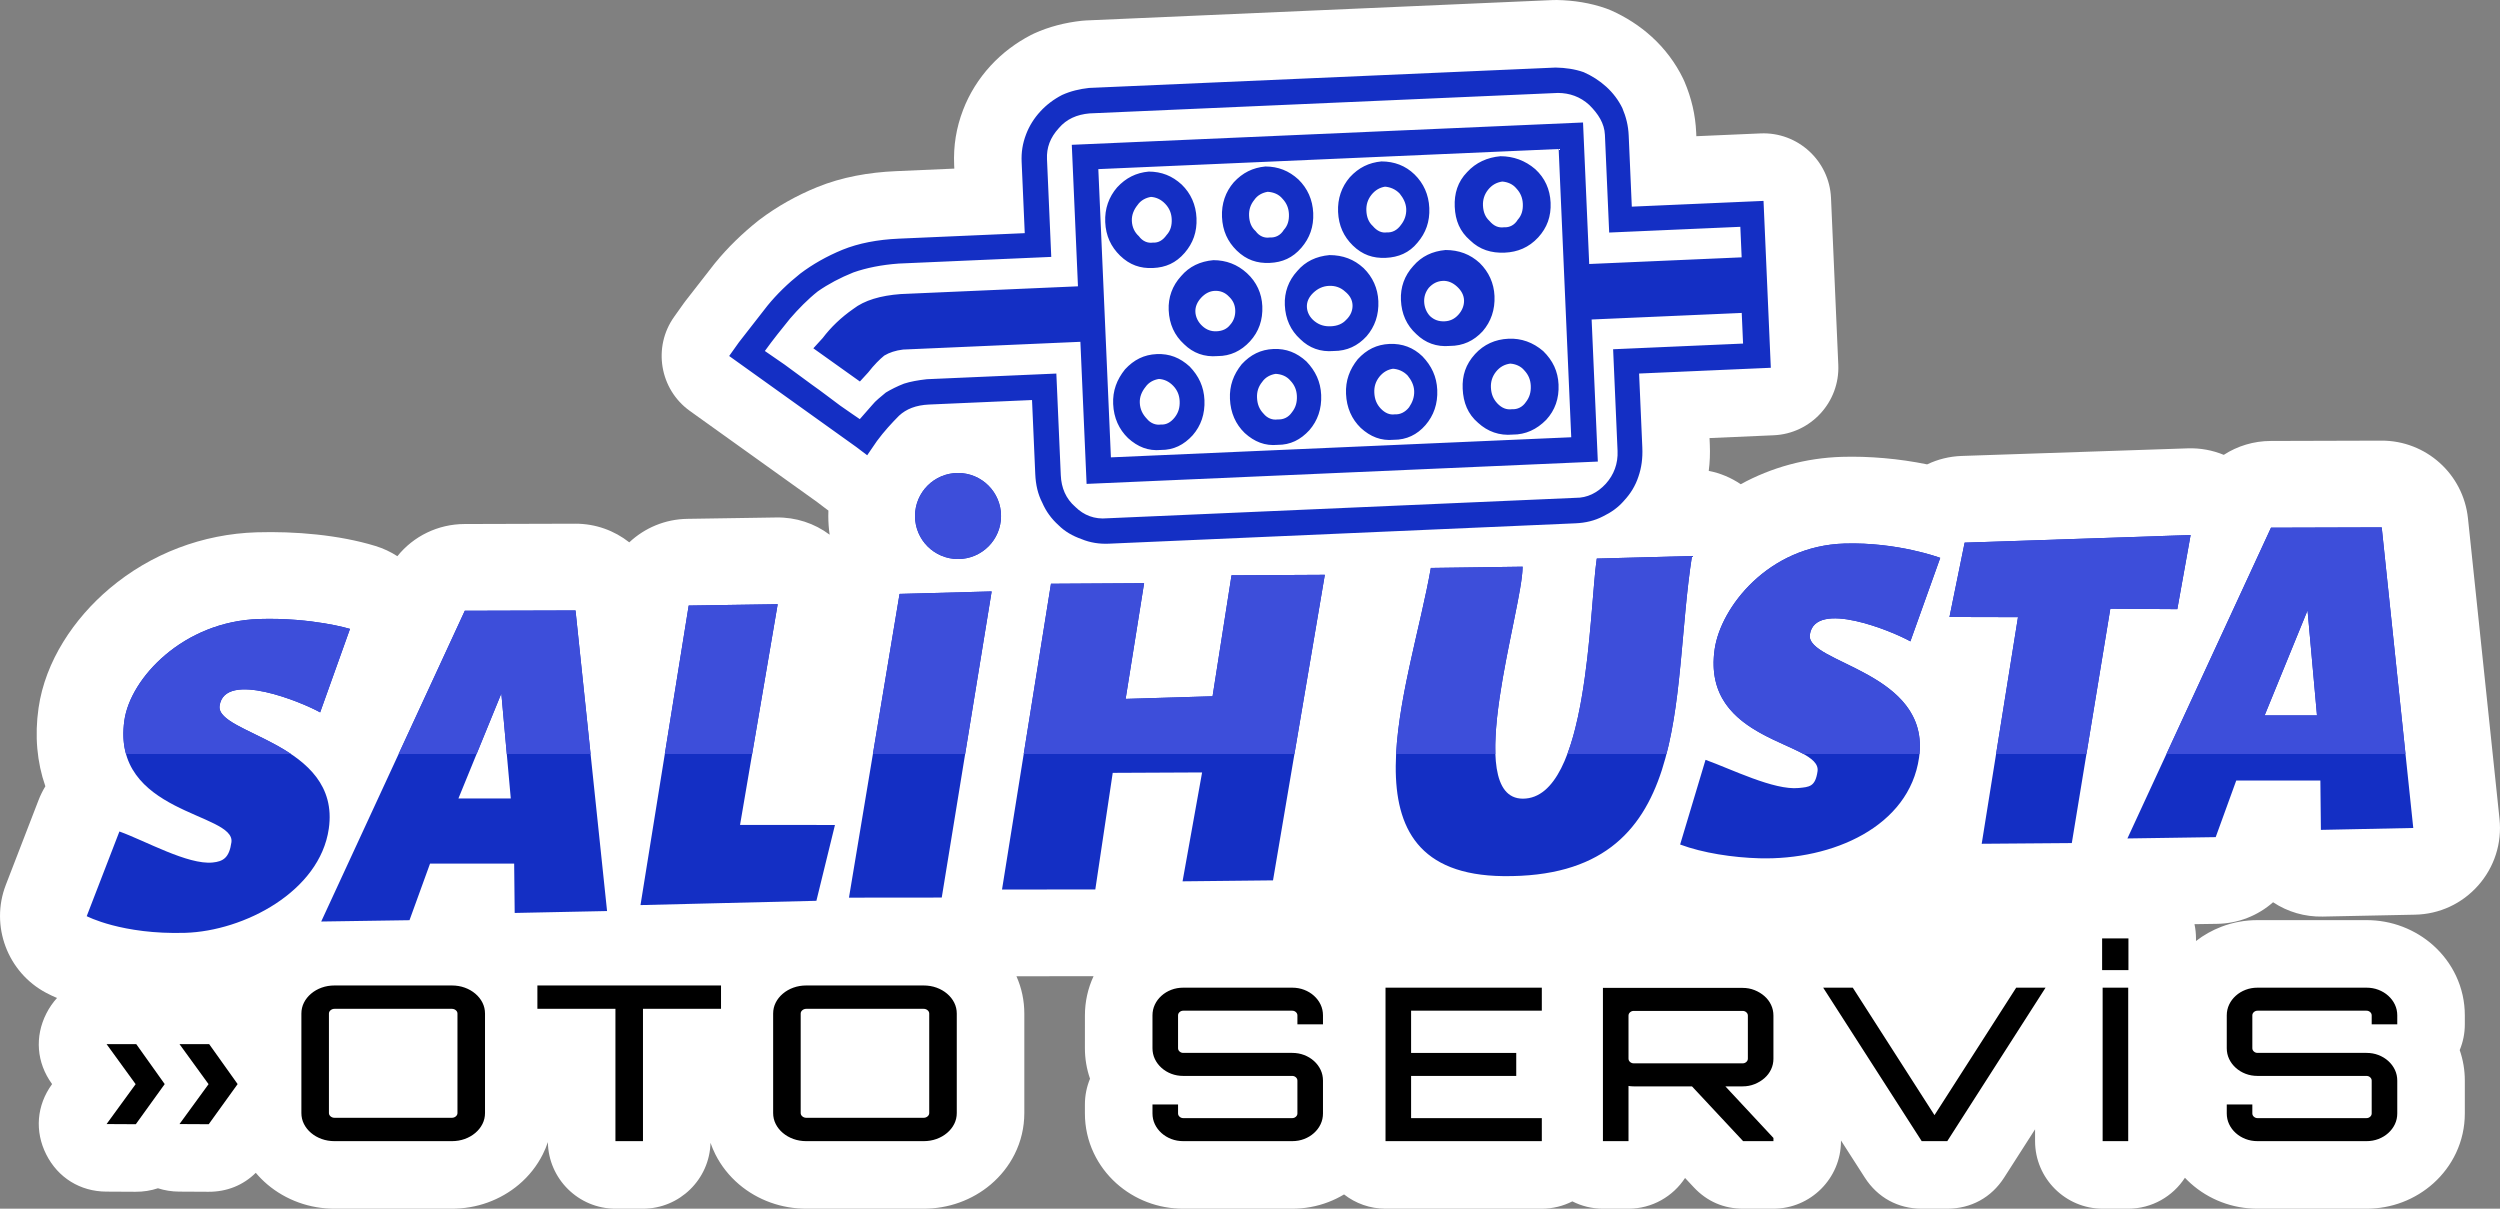
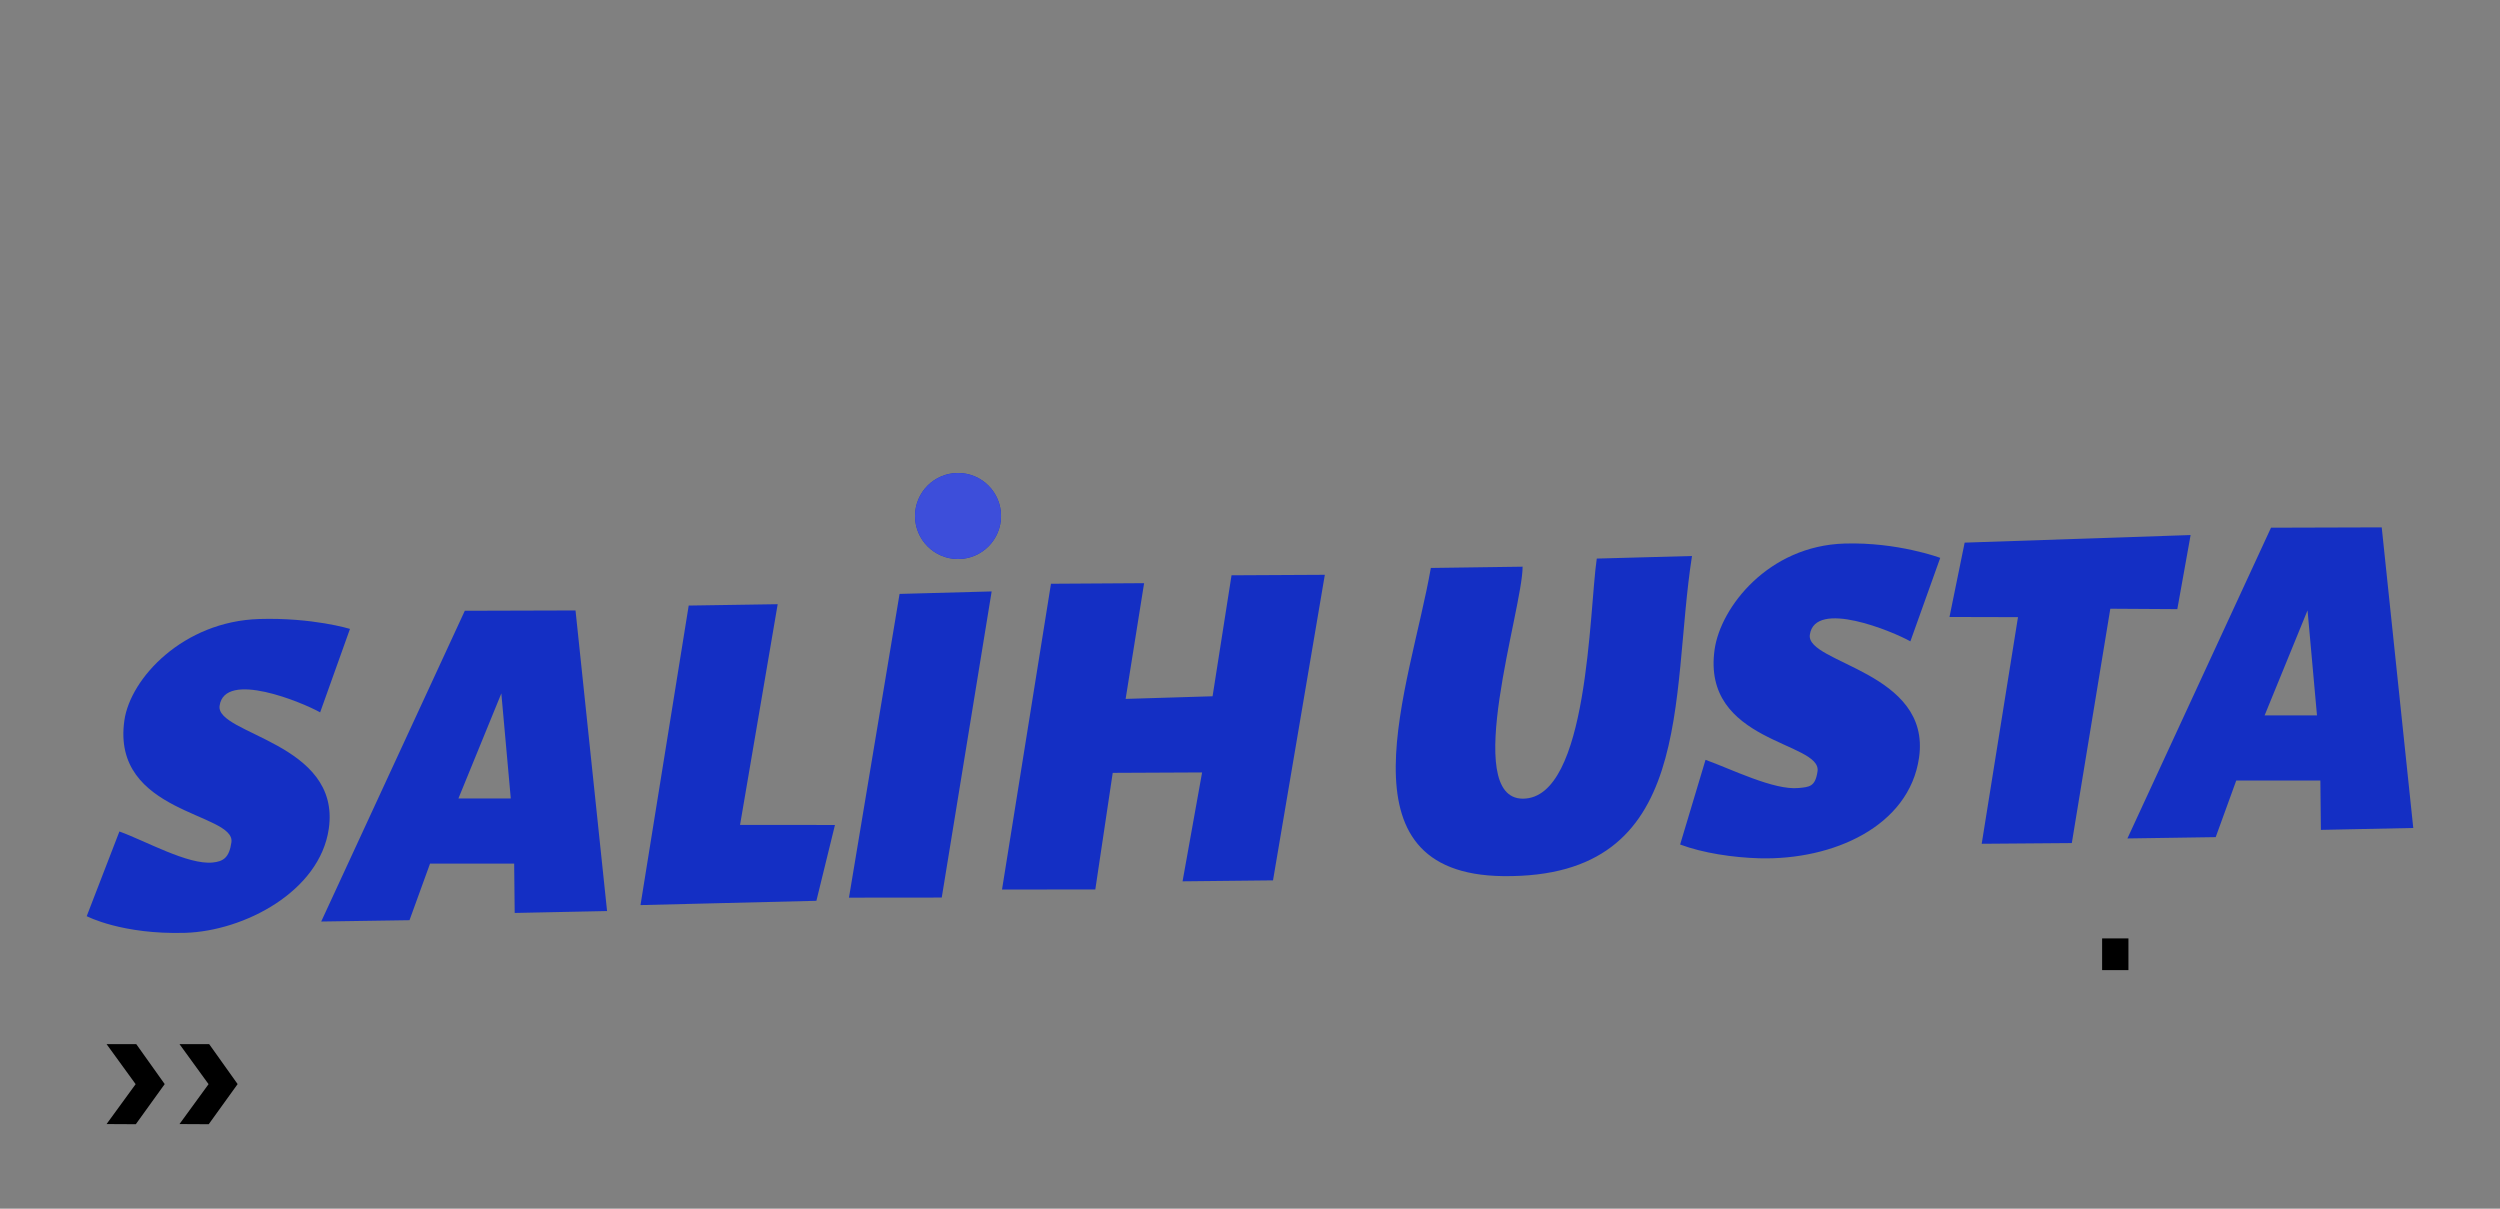
<svg xmlns="http://www.w3.org/2000/svg" xml:space="preserve" width="550.466" height="266.138" style="shape-rendering:geometricPrecision;text-rendering:geometricPrecision;image-rendering:optimizeQuality;fill-rule:evenodd;clip-rule:evenodd" viewBox="0 0 14459.93 6991.07">
  <rect x="0" y="0" width="14459.93" height="6991.07" fill="#808080" stroke="none" />
  <defs>
    <style>.fil1,.fil3{fill-rule:nonzero;fill:#142fc4}.fil3{fill:#3d4eda}</style>
  </defs>
  <g id="Layer_x0020_1">
    <g id="_3010083411664">
-       <path d="M12701.6 5442.77c44.54-34.62 94.01-62.24 146.87-82.54 66.85-25.62 137.56-38.24 209.1-38.24h630.09c71.55 0 142.25 12.54 209.11 38.24 65.63 25.16 125.94 61.77 178.25 108.78 54.78 49.31 99.09 108.48 130.56 175.17 33.78 71.78 50.93 149.48 50.93 228.8v51.79c0 52.7-10.53 103.01-29.62 149.01 19.7 56.55 29.62 116.09 29.62 176.42v189.87c0 79.4-17.24 157.33-51.08 229.04-31.47 66.7-75.93 125.94-130.79 175.17-52.24 46.85-112.41 83.48-177.88 108.56-66.86 25.69-137.56 38.23-209.11 38.23h-630.09c-71.54 0-142.25-12.62-209.1-38.23-65.63-25.16-125.94-61.85-178.18-108.78-11.31-10.24-22.23-20.85-32.69-31.93-69.71 107.55-190.8 178.95-328.05 178.95h-147.94c-215.19 0-390.75-175.56-390.75-390.75v-68.47l-178.8 279.19c-73.94 115.56-191.87 180.02-329.04 180.02h-147.94c-137.02 0-254.81-64.32-328.82-179.64l-138.02-214.95v3.84c0 215.19-175.56 390.75-390.75 390.75h-175.25c-112.33 0-208.95-42.01-285.58-124.01l-50.17-53.7c-69.86 106.86-190.56 177.72-327.28 177.72h-147.94c-63.55 0-123.64-15.31-176.71-42.38-53.09 27.07-113.17 42.38-176.72 42.38h-904.05c-90.24 0-173.49-30.85-239.73-82.54-28.85 17.38-59.31 32.16-90.93 44.31-66.86 25.69-137.56 38.23-209.11 38.23h-630.09c-71.54 0-142.24-12.62-209.1-38.23-65.63-25.16-125.87-61.85-178.1-108.78-54.55-49.09-98.79-108.09-130.17-174.33-34.16-71.94-51.4-150.03-51.4-229.65v-51.78c0-52.7 10.54-103.02 29.63-149.02-19.7-56.62-29.63-116.09-29.63-176.49V5873c0-78.62 16.85-155.64 50.01-226.79l-446.06.54c30.23 67.93 45.54 141.09 45.54 215.8v575.24c0 83.16-19 164.4-56.39 238.73-33.62 66.93-80.55 125.86-137.64 174.33-53.77 45.54-115.02 80.55-181.25 104.48-66.55 24.01-136.48 35.77-207.18 35.77h-678.56c-70.71 0-140.63-11.77-207.18-35.77-66.24-23.93-127.48-58.93-181.26-104.48-57.09-48.47-104.01-107.4-137.64-174.33-10.84-21.62-20.23-43.85-28-66.47-5.16 210.72-178.64 381.05-390.6 381.05h-159.33c-213.34 0-387.75-172.56-390.67-385.21-8.08 24.09-17.85 47.7-29.39 70.63-33.7 67.09-80.63 126.09-138.02 174.64-53.62 45.31-114.78 80.32-180.79 104.17-66.63 24.08-136.48 35.77-207.26 35.77h-678.56c-70.78 0-140.78-11.77-207.33-35.85-66.16-23.93-127.4-58.93-181.1-104.4-24.31-20.62-46.7-43.09-67.09-67.32-72.7 72.02-167.41 110.25-274.27 109.72l-169.1-.92c-42.93-.24-84.09-6.93-122.56-19.39-40.62 13.61-84.31 20.54-130.17 20.31l-169.1-.92c-150.33-.85-278.81-80.32-346.59-214.57-67.86-134.25-55.63-284.81 33-406.37l.69-1-1.15-1.62c-88.48-121.86-100.33-272.81-31.93-407.06 16.93-33.23 37.62-63.08 61.4-89.24-21.16-9.08-41.94-18.93-62.09-29.55-224.18-118.25-325.35-387.9-234.03-624.4l189.1-489.83c11-28.54 24.3-55.47 39.69-80.71-48.39-138.87-62.62-291.73-39.39-453.14 38.93-270.81 204.95-517.38 411.21-691.34 238.95-201.56 538.38-315.19 850.66-324.58 220.34-6.62 475.38 14.39 686.33 79.01 45.62 13.92 88.24 33.92 127.17 59.16 93.4-116.02 234.8-185.65 388.67-186.11l640.32-1.85c117.4-.31 226.19 39.77 312.35 107.86 88.47-83.17 206.8-134.02 336.04-135.94l514.69-7.93c112.79-1.77 220.26 33.63 308.27 99.63-5.15-35.46-7.84-71.54-7.84-108.17 0-10.53.23-21 .62-31.46-3.85-2.69-7.69-5.54-11.55-8.46l-54.08-41.08-735.8-526.77c-174.64-125.1-215.41-369.21-90.86-544.31l56.55-79.48c3.23-4.54 6-8.31 9.46-12.7 55.08-71.16 110.63-142.09 166.02-213.03 1.77-2.22 3.31-4.15 5.15-6.38 73.48-90.09 158.03-171.64 248.96-244.11 2.77-2.23 5.23-4.16 8.15-6.31 102.09-77 214.26-139.71 332.67-187.94 144.25-58.85 300.43-85.78 455.6-92.55l337.97-14.77-.92-21.01c-4.85-110.47 12-214.72 51.55-318.12 36.16-94.47 90.86-181.64 159.33-256.03 66.86-72.63 145.87-132.18 233.49-177.64 6.23-3.24 11.63-5.85 18.01-8.78 87.09-39.69 179.71-62.78 274.66-73.39 9.15-1 17-1.62 26.15-2.01L8980.9.39c8.78-.39 16.23-.47 25.01-.31 96.93 2 192.1 16.62 283.73 48.78 10.24 3.61 18.92 7.07 28.85 11.46 85.7 38.01 165.33 89.17 234.8 152.18 75.09 68.24 137.48 150.79 181.79 242.18 3.01 6.23 5.47 11.62 8.16 18.01 40.24 94.93 63 190.95 67.47 294.12l.92 21 371.51-16.15c214.96-9.38 397.99 158.33 407.37 373.28l42.17 965.22c9.38 215.03-158.34 398.06-373.36 407.44l-371.44 16.23 1.62 37.24c2.3 51.54.31 102.4-6.16 152.56 66.39 12.93 129.17 39.24 185.02 77.16 178.02-97.4 377.21-152.1 585-158.33 155.33-4.62 329.28 9.85 493.23 43.55 61.08-29.24 128.86-46.39 200.03-48.78l1306.88-43.93c72.69-2.46 143.63 10.69 208.79 37.62 79.17-51.31 172.87-80.08 271.74-80.39l640.25-1.85c257.57-.77 473.52 193.17 500.38 449.3l182.48 1738.63c14.69 140.17-29.46 278.5-122.7 384.21-93.63 106.09-224.34 166.8-365.82 169.71l-534.31 11c-103.24 2.15-202.57-26.93-286.89-82.85-87.63 77.23-201.56 123.09-324.36 124.86l-130.25 1.93c5.78 26.54 8.78 54.08 8.78 82.32v15z" style="fill:#fff" />
-       <path id="path2000" class="fil1" d="m4217.44 2059.07 735.87 526.74 62.48 47.39 56.47-82.44c41.05-55.55 86.06-104.31 127.69-146.29 41.79-38.65 97.56-61.33 174.38-64.68l594.9-25.97 18.68 427.63c2.76 63.26 15.05 116.48 40.42 165.82 22.53 52.43 54.58 94.52 93.28 129.68 38.18 38.16 82.73 63.08 133.64 81.12 51.04 21.33 104.82 28.94 158.81 26.59l2699.01-117.84c56.65-2.47 109.87-14.76 159.19-40.47 45.83-22.25 87.72-50.96 122.73-92.32 35.49-38.38 63.75-83.1 81.62-137.32 17.67-51.22 25.27-105.31 22.51-168.57l-18.67-427.63 761.86-33.27-42.15-965.23-761.86 33.26-17.96-411.42c-2.48-56.65-14.6-106.22-36.79-158.67-22.25-45.83-54.3-88.24-93.01-123.39-38.35-34.84-82.72-63.08-130.44-84.24-51.24-18-105.33-25.61-162.14-26.78l-2699 117.84c-53.84 6.01-106.72 18.28-155.87 40.67-49.01 25.38-91.08 57.4-125.94 95.43-35.49 38.38-63.73 83.44-81.9 131.02-20.87 54.33-28.6 104.8-26.13 161.42l17.97 411.42-728.41 31.8c-123.56 5.39-233.15 26.77-325.1 63.99-92.27 37.89-173.86 84.59-244.87 138.13-71.51 56.89-135.85 119.43-189.69 185.5-57.22 73.18-111.28 142.26-165 211.64l-56.6 79.48.02-.03zm755.68 365.25c-20.45-12.72-58.55-40.92-113.95-78.65-51.77-37.91-103.7-79.09-162.22-120.02-55.56-41.39-107.64-78.92-159.43-117.16-51.61-34.58-89.7-62.79-113.59-78.35 47.23-65.78 97.94-128.41 145.48-187.22 48.02-55.52 102.64-111.68 160.71-157.67 61.51-42.86 130.6-79.4 205.94-109.55 75.84-26.55 162.02-43.9 262.28-51.28l882.11-38.51-24.67-565.1c-2.91-66.57 17.82-124.23 68.79-180.21 44.52-52.05 103.79-78.23 177.51-84.76l2709.25-118.29c66.72.4 128.04 21.31 180.58 69.12 52.03 51.48 87.96 106.67 90.87 173.24l24.67 565.1 758.55-33.12 7.71 176.56-881.78 38.49-35.73-818.51-2957.02 129.11 35.73 818.51-1025.53 44.78c-116.76 8.75-209.5 36.04-274.04 85.97-71.5 49.91-129.45 105.89-176.85 168.34l-54.16 59.43 269.25 192.01 47.82-52.19c34.9-44.99 67.34-76.61 92.98-97.65 29.77-17.88 65.74-29.74 108.99-34.94l1025.53-44.78 35.88 821.81 2957.02-129.1-35.88-821.81 868.19-37.91 7.73 177.21-751.6 32.81 25.66 587.95c3.2 73.21-20.86 137.98-68.34 190.5-48.17 52.2-107.3 81.68-174.02 80.94l-2709.25 118.3c-73.7 6.87-135.17-17.34-184.06-65.32-55.51-48.01-81.48-110.6-84.68-183.81l-25.67-587.95-748.61 32.68c-49.86 5.49-96.29 13.83-132.63 25.69-39.49 15.34-75.2 33.49-104.96 51.38-28.78 24.81-58.4 46.03-80.4 73.86l-70.19 80.06h.03zM6352.67 978.18l2662.56-116.25 72.78 1667.17-2662.55 116.25zm2291.45 733.61c-3.21-73.54-32.95-138.94-85.31-190.41-55.66-51.33-120.76-75.04-197.76-75.33-76.36 6.99-138.46 36.25-186.47 92.1-51.31 56-74.91 123.75-71.69 197.27 3.49 80.16 32.92 145.92 88.91 196.92 52.68 51.12 117.11 75.2 193.48 68.54 76.99-.05 139.76-29.66 190.75-85.32 47.69-55.5 71.6-123.61 68.1-203.77zm-298.52-87.18c30.15-1.31 57.54 10.77 81.75 32.95 24.53 22.48 39.29 48.39 40.6 78.54 1.32 30.14-10.95 60.88-33.45 85.08-22.17 24.52-48.54 35.98-78.68 37.3-33.46 1.46-60.41-7.64-84.63-30.16-21.22-22.32-32.48-52-33.8-82.16-1.32-30.14 7.48-57.08 26.65-81.47 22.18-24.21 48.11-38.62 81.56-40.08m403.88 889.06c73.71.44 139.1-29.63 193.75-85.45 51-55.33 74.92-123.42 71.4-203.91-3.34-76.52-32.95-138.95-88.76-193.61-59.29-50.82-127.06-74.76-200.6-71.55-77.19 3.38-142.59 33.12-193.61 88.77-54.16 59.44-74.89 124.06-71.55 200.6 3.51 80.5 29.95 146.38 88.92 196.91 55.64 50.99 123.42 75.27 200.45 68.25zm-14.61-410.56c30.29 1.99 61.02 13.92 82.04 39.55 24.37 25.83 35.59 55.21 37.05 88.66 1.62 37.1-7.02 67.34-29.02 95.19-18.69 27.71-48.26 42.28-78.55 40.26-33.31 4.78-60.73-7.31-85.41-33.1-24.36-25.82-35.92-55.18-37.54-92.28-1.47-33.46 7.49-63.71 29.52-91.57 22.35-27.52 48.61-41.95 81.92-46.71zm-1345.14 469.94c73.71.44 132.79-29.35 183.8-85.03 47.71-55.18 71.62-123.27 68.11-203.76-3.35-76.52-32.96-138.95-85.46-193.75-55.64-50.99-117.11-75.2-190.65-71.99-73.21 3.2-132.33 32.67-183.66 88.33-47.53 59.14-71.25 123.91-67.91 200.44 3.51 80.5 32.94 146.25 85.26 197.07 55.99 50.98 117.47 75.52 190.51 68.68zm-11.31-410.71c33.61 1.85 63.99 13.79 85.35 39.42 24.68 25.81 35.92 55.19 37.38 88.64 1.63 37.1-7.02 67.34-29.36 95.21-19.03 27.72-48.26 42.27-81.86 40.41-30 4.62-60.39-7.33-81.42-33.28-25.02-25.8-36.27-55.17-37.89-92.27-1.46-33.45 7.18-63.7 29.85-91.58 18.7-27.37 47.96-41.93 77.94-46.54zm593.93-421.2c-3.22-73.55-32.62-138.97-85.31-190.42-55.66-51.32-120.1-75.07-197.12-75.36-76.7 7-139.14 36.29-186.47 92.1-51.31 56.01-75.25 123.77-72.03 197.29 3.49 80.16 33.26 145.9 89.25 196.9 52.02 51.15 116.78 75.22 193.48 68.55 76.99-.05 139.09-29.63 190.1-85.3 48.02-55.51 71.6-123.61 68.11-203.76zm-284.94-87.78c36.76-1.61 67.83 10.32 92.04 32.5 27.87 22.34 42.27 48.26 43.6 78.41 1.32 30.14-10.62 60.87-36.45 85.21-22.17 24.52-52.18 36.13-88.97 37.74-36.76 1.61-67.02-7.35-94.88-29.72-27.52-22.04-42.42-51.57-43.73-81.71-1.32-30.15 11.11-57.25 36.59-81.91 25.83-24.37 55.06-38.92 91.82-40.53zm991.78-749.88c-77.03 7.02-142.44 36.43-193.46 92.07-54.32 55.79-74.91 123.75-71.55 200.6 3.5 80.16 29.79 142.73 88.78 193.92 55.8 54.32 123.4 74.58 200.59 71.21 73.55-3.21 139.11-29.31 193.62-88.42 50.97-55.99 75.04-120.76 71.53-200.92-3.35-76.84-33.11-142.58-88.76-193.6-59.29-50.83-127.04-74.42-200.75-74.86m21.26 410.93c-33.31 4.77-60.73-7.31-85.57-36.74-24.21-22.18-35.78-51.86-37.38-88.64-1.45-33.12 7.5-63.71 29.52-91.57 22.34-27.87 48.6-42.28 81.89-47.4 30.31 2.33 61.04 14.27 82.08 40.24 24.36 25.83 35.59 55.52 37.04 88.66 1.61 36.76-7.02 67.34-29.18 91.55-18.54 31.35-48.1 45.92-78.39 43.9zm-639.29 1229.32c73.71.44 135.78-29.48 183.8-85.02 47.7-55.19 71.62-123.27 68.11-203.77-3.35-76.52-32.96-138.95-85.46-193.75-52.68-51.12-117.11-75.2-190.66-71.98-73.54 3.21-132.64 32.67-183.65 88.32-47.53 59.15-71.26 123.91-67.91 200.45 3.51 80.49 32.94 146.24 85.26 197.07 55.65 50.99 117.12 75.53 190.51 68.67zm-4.33-411.01c29.95 2.01 60.68 13.94 85.04 39.43 21.03 25.97 36.26 55.17 37.73 88.63 1.62 37.1-10.99 67.51-29.71 95.22-22.02 27.86-51.57 42.42-81.55 40.39-30 4.63-57.4-7.46-82.1-33.24-24.36-25.83-35.59-55.21-37.21-92.3-1.46-33.46 7.19-63.7 29.18-91.55 22.36-27.53 48.62-41.96 78.62-46.57zm-65.97-1199.19c-73.39 6.86-132.5 35.99-183.51 91.64-47.69 55.5-71.27 123.59-67.91 200.44 3.5 80.16 32.78 142.6 85.14 194.08 55.79 54.32 117.09 74.86 190.64 71.65 73.55-3.22 135.8-29.17 183.67-87.99 47.67-55.84 71.73-120.62 68.24-200.77-3.36-76.85-33.12-142.59-85.46-193.75-52.68-51.12-117.09-74.86-190.8-75.3zm31.54 410.49c-30 4.63-57.41-7.46-82.27-36.89-24.21-22.18-35.44-51.87-37.05-88.65-1.44-33.12 7.19-63.7 29.18-91.56 22.34-27.86 48.61-42.28 78.59-47.25 29.96 2.34 60.69 14.28 85.07 40.11 21.03 25.97 36.28 55.49 37.73 88.63 1.6 36.75-10.98 67.51-29.86 91.58-21.86 31.49-51.41 46.06-81.38 44.03zm-702.96-381.17c-73.04 6.84-132.19 35.97-183.51 91.64-47.69 55.5-71.27 123.59-67.91 200.44 3.5 80.16 32.78 142.6 85.14 194.08 56.13 54.31 117.44 74.84 190.64 71.64 73.55-3.21 132.8-29.04 183.67-87.99 47.68-55.84 71.73-120.61 68.24-200.77-3.36-76.84-33.12-142.58-85.46-193.74-55.64-50.99-117.09-74.86-190.8-75.3zm24.56 410.78c-30 4.63-60.39-7.33-81.58-36.91-24.86-22.16-36.12-51.85-37.73-88.63-1.45-33.12 7.18-63.7 29.85-91.58 18.69-27.71 47.95-42.26 77.92-47.22 33.61 2.18 64 14.13 85.37 40.09 24.68 25.81 35.94 55.5 37.38 88.64 1.61 36.76-7.02 67.34-29.52 91.57-18.87 31.36-48.1 45.92-81.7 44.04zm-629.34 1228.89c74.02.42 132.79-29.35 183.8-85.03 48.03-55.2 71.61-123.27 68.1-203.77-3.34-76.51-32.61-138.96-85.45-193.74-55.65-50.99-116.78-75.22-190.66-71.99-73.2 3.2-131.99 32.65-183.32 88.31-47.53 59.15-71.93 123.93-68.58 200.47 3.51 80.5 33.59 146.22 85.94 197.05 55.99 50.97 117.12 75.53 190.18 68.69zm-11.28-410.71c30.29 1.99 57.68 14.07 82.38 39.54 24.68 25.81 35.92 55.19 37.39 88.64 1.62 37.1-7.03 67.34-29.37 95.21-22.33 27.87-48.6 42.28-78.89 40.27-29.67 4.61-60.39-7.33-81.42-33.27-24.68-25.81-39.24-55.04-40.85-92.14-1.46-33.46 10.48-63.84 32.82-91.71 18.7-27.37 48.28-41.94 77.95-46.54zm-34.67-641.66c73.86-3.23 132.8-29.04 183.67-87.99 48-55.86 71.73-120.62 68.24-200.77-3.36-76.85-32.78-142.61-85.46-193.75-55.65-50.99-116.76-74.88-190.8-75.3-73.05 6.84-131.85 35.96-183.18 91.63-47.69 55.5-71.94 123.62-68.58 200.47 3.49 80.16 33.43 142.57 85.81 194.04 56.12 54.31 117.09 74.87 190.31 71.67zm-11.31-411.37c30.3 2.32 57.69 14.41 82.4 40.22 24.68 25.81 35.94 55.5 37.39 88.64 1.6 36.76-7.03 67.34-29.53 91.57-22.17 31.51-48.44 45.94-78.73 43.92-29.67 4.61-60.38-7.33-81.58-36.92-24.52-22.17-39.09-51.72-40.7-88.5-1.45-33.11 10.49-63.84 32.82-91.71 18.69-27.71 48.26-42.27 77.92-47.22zm643.86 631.65c-3.22-73.55-32.96-138.95-88.62-190.28-56.01-51.31-120.76-75.04-194.13-75.48-77.03 7.02-139.14 36.28-186.81 92.11-51.31 56.01-75.25 123.77-72.03 197.29 3.49 80.16 33.26 145.9 89.25 196.9 52.34 51.14 116.78 75.22 193.82 68.54 73.35.11 135.78-29.48 187.11-85.16 50.99-55.65 74.91-123.75 71.41-203.91zm-274.99-88.21c33.11-1.44 60.87 10.62 81.75 32.95 24.23 22.5 35.3 48.57 36.62 78.71 1.31 30.15-7.32 60.73-29.48 84.92-18.83 24.37-45.56 35.84-78.68 37.29-30.14 1.31-57.41-7.77-81.97-30.28-24.52-22.17-39.09-51.72-40.41-81.86-1.31-30.15 10.78-57.23 33.26-81.77 22.5-24.22 48.76-38.64 78.91-39.96" />
      <path class="fil1" d="M2024.21 3637.51s-216.09-66.45-524.42-57.19c-440.5 13.23-745.37 342.47-780.35 585.93-77.99 542.53 643.54 533.13 619.04 705.6-12.76 89.95-47.65 110.81-108.82 116.92-143.01 14.27-388.92-125.58-539.07-179.47l-189.11 489.84s204.05 107.33 569.66 96.37c339.95-10.21 778.18-238.45 830.56-602.34 71.74-498.4-654.43-544.56-631.63-710.69 28.54-207.95 482.11-18.45 581.51 37.87l172.64-482.84zm664.24-104.86-830.58 1797.42 510.64-7.62 118.81-327.37 486.59-.12 3.01 285.49 534.3-11-182.46-1738.68zm211.24 478.06 54.6 607.45-302.91.27 248.32-607.72zm1929.66 760.94-548.95-.29 217.69-1276.67-514.69 7.88-278.83 1732.49 1017.39-24.84zm81.02 420.34 536.65-.53 288.66-1770.65-532.62 14.35zm2212.75-1864.47-109.64 699.73-502.89 15.18 106.9-669.37-538.69 3.34-283.18 1768.72 539.62-.57 100.69-674.38 516.94-2.44-113.02 629.85 523.16-5.56 299.73-1767.37z" />
      <path d="M5541.22 2735.79c137.41 0 248.79 111.4 248.79 248.8 0 137.42-111.39 248.8-248.79 248.8-137.42 0-248.8-111.39-248.8-248.8s111.39-248.8 248.8-248.8" style="fill:#142fc4" />
      <path class="fil1" d="M9235.7 3230.83c-44.11 296.55-46.78 1387.76-426.95 1388.63-359.51.81-1.4-1099.81-2.04-1341.74l-530.74 7.33c-120.55 688.18-560.67 1771.71 419.65 1782.49 1118.1 12.27 962.68-1031.63 1090.81-1851.61l-550.74 14.9zm3434.74-136.15-1306.95 43.92-87.7 430 396.22.97-209.88 1310.82 521.18-4.1L12206 3520.87l387.53 2.4zm-1448.26 132.06s-245.44-92.12-553.76-82.86c-440.5 13.21-716.02 368.16-751.01 611.6-77.97 542.52 619.67 533.12 595.2 705.6-12.77 89.92-47.68 90.65-108.82 96.73-143.01 14.26-388.92-109.06-539.07-162.95l-146.93 489.83c131.61 49.15 305.29 75.48 458.65 79.64 424.92 11.55 866.02-184.21 923.22-581.94 71.68-498.36-654.43-544.56-631.64-710.7 28.55-207.95 482.11-18.45 581.52 37.88l172.63-482.84zm1913.32-174.56-830.58 1797.43 510.64-7.62 118.81-327.36 486.58-.13 3.02 285.49 534.3-11-182.46-1738.68-640.31 1.88zm211.24 478.07 54.6 607.44-302.91.27 248.32-607.71z" />
-       <path class="fil3" d="M2024.21 3637.51s-216.09-66.45-524.42-57.19c-440.5 13.23-745.37 342.47-780.35 585.93-10.75 74.77-6.25 139.02 9.32 194.73h953.97c-188.61-126.49-425.86-182.43-412.67-278.5 28.54-207.95 482.11-18.45 581.51 37.87zm664.24-104.86-382.77 828.33h450.89l143.13-350.28 31.48 350.28h484.7l-87.12-830.21zm1661.93 828.33 147.71-866.29-514.69 7.88-138.15 858.41zm1232.03 0 153.27-940.17-532.62 14.35-154.24 925.82zm1540.71-1033.46-109.64 699.73-502.89 15.18 106.9-669.37-538.69 3.34-157.64 984.58h1565.83l175.75-1036.33z" />
      <path d="M5541.22 2735.79c137.41 0 248.79 111.4 248.79 248.8 0 137.42-111.39 248.8-248.79 248.8-137.42 0-248.8-111.39-248.8-248.8s111.39-248.8 248.8-248.8" style="fill:#3d4eda" />
-       <path class="fil3" d="M9235.7 3230.83c-30.46 204.74-41.18 788.18-169.99 1130.16h573.33c89.44-346.61 88.7-769.31 147.41-1145.06l-550.74 14.9zm-586.43 1130.16c-12.43-340.66 157.89-916.33 157.45-1083.27l-530.74 7.33c-56.43 322.21-182.92 731.08-200.88 1075.94h574.16zm4021.17-1266.31-1306.95 43.92-87.7 430 396.22.97-126.72 791.41h522.68l138.03-840.11 387.53 2.4zm-1448.26 132.06s-245.44-92.12-553.76-82.86c-440.5 13.21-716.02 368.16-751.01 611.6-59.83 416.3 337 507.61 513.84 605.51h670.99c48.12-478.29-656.69-525.56-634.22-689.28 28.55-207.95 482.11-18.45 581.52 37.88l172.63-482.84zm1913.32-174.56-604.79 1308.81h1382.64l-137.55-1310.68-640.31 1.88zm211.24 478.07 54.6 607.44-302.91.27 248.32-607.71z" />
      <path d="m616.38 6501.55 168.13-230.75-168.13-231.64h171.64l164.62 231.2-167.17 232.09zm421.79 0 168.13-230.75-168.13-231.64h171.64l164.62 231.2-167.17 232.09z" style="fill:#000" />
-       <path d="M2613.5 5699.95c26.57 0 51.39 4.17 74.5 12.49 23.11 8.34 43.51 20.01 61.22 35.03 17.7 15 31.46 32.31 41.3 51.89 9.85 19.6 14.76 40.65 14.76 63.16v575.24c0 22.52-4.91 43.57-14.76 63.14-9.84 19.6-23.6 36.9-41.3 51.91-17.71 15-38.1 26.68-61.22 35.01-23.11 8.34-47.93 12.51-74.5 12.51h-678.56c-26.54 0-51.38-4.17-74.48-12.51-23.12-8.33-43.53-20.01-61.23-35.01-17.69-15-31.46-32.31-41.29-51.91-9.84-19.58-14.76-40.63-14.76-63.14v-575.24c0-22.52 4.92-43.57 14.76-63.16 9.83-19.58 23.6-36.88 41.29-51.89 17.7-15.02 38.1-26.69 61.23-35.03 23.1-8.32 47.94-12.49 74.48-12.49zm0 765.31c8.87 0 16.48-2.71 22.87-8.12 6.39-5.43 9.59-11.89 9.59-19.39v-575.24c0-7.52-3.2-13.97-9.59-19.39s-14.01-8.13-22.87-8.13h-678.56c-8.84 0-16.47 2.71-22.85 8.13-6.4 5.42-9.59 11.87-9.59 19.39v575.24c0 7.5 3.19 13.96 9.59 19.39 6.37 5.41 14.01 8.12 22.85 8.12zm1556.84-765.31v135.04h-451.39v765.32h-159.31v-765.32h-451.39v-135.04zm1171.82 0c26.56 0 51.39 4.17 74.49 12.49 23.11 8.34 43.51 20.01 61.23 35.03 17.7 15 31.46 32.31 41.3 51.89 9.84 19.6 14.75 40.65 14.75 63.16v575.24c0 22.52-4.91 43.57-14.75 63.14-9.84 19.6-23.6 36.9-41.3 51.91-17.72 15-38.11 26.68-61.23 35.01q-34.65 12.51-74.49 12.51h-678.57c-26.54 0-51.38-4.17-74.48-12.51-23.12-8.33-43.53-20.01-61.23-35.01-17.69-15-31.46-32.31-41.29-51.91-9.84-19.58-14.75-40.63-14.75-63.14v-575.24c0-22.52 4.91-43.57 14.75-63.16 9.83-19.58 23.6-36.88 41.29-51.89 17.7-15.02 38.1-26.69 61.23-35.03 23.1-8.32 47.94-12.49 74.48-12.49zm0 765.31c8.86 0 16.47-2.71 22.86-8.12 6.39-5.43 9.59-11.89 9.59-19.39v-575.24c0-7.52-3.2-13.97-9.59-19.39q-9.585-8.13-22.86-8.13h-678.57c-8.84 0-16.47 2.71-22.85 8.13-6.4 5.42-9.59 11.87-9.59 19.39v575.24c0 7.5 3.19 13.96 9.59 19.39 6.37 5.41 14.01 8.12 22.85 8.12zm2309.93-540.51h-147.93v-51.78c0-7.4-2.95-13.77-8.9-19.11-5.94-5.34-13.01-8.01-21.23-8.01h-630.08c-8.22 0-15.29 2.67-21.23 8.01-5.95 5.34-8.92 11.72-8.92 19.11v189.85c0 7.4 2.97 13.76 8.92 19.1 5.94 5.35 13.01 8.02 21.23 8.02h630.08c24.65 0 47.71 4.1 69.17 12.32s40.41 19.73 56.84 34.52c16.44 14.79 29.22 31.85 38.36 51.16 9.12 19.32 13.68 40.06 13.68 62.26v189.86c0 22.19-4.56 42.94-13.68 62.24-9.14 19.32-21.92 36.38-38.36 51.17-16.43 14.79-35.38 26.29-56.84 34.51s-44.52 12.33-69.17 12.33h-630.08q-36.975 0-69.18-12.33c-21.46-8.22-40.4-19.72-56.83-34.51-16.44-14.79-29.23-31.85-38.36-51.17-9.12-19.3-13.7-40.05-13.7-62.24v-51.79h147.93v51.79c0 7.4 2.97 13.76 8.92 19.1 5.94 5.33 13.01 8.01 21.23 8.01h630.08c8.22 0 15.29-2.68 21.23-8.01 5.95-5.34 8.9-11.71 8.9-19.1V6250.2c0-7.4-2.95-13.77-8.9-19.11-5.94-5.34-13.01-8-21.23-8h-630.08c-24.65 0-47.71-4.12-69.18-12.34-21.46-8.21-40.4-19.73-56.83-34.52-16.44-14.79-29.23-31.85-38.36-51.15-9.12-19.32-13.7-40.07-13.7-62.26v-189.85c0-22.19 4.58-42.95 13.7-62.26 9.13-19.32 21.92-36.38 38.36-51.17 16.43-14.79 35.37-26.29 56.83-34.51q32.205-12.33 69.18-12.33h630.08c24.65 0 47.71 4.11 69.17 12.33s40.41 19.72 56.84 34.51c16.44 14.79 29.22 31.85 38.36 51.17 9.12 19.31 13.68 40.07 13.68 62.26zm1265.73-78.9h-756.09v244.1h608.17v133.15h-608.17v244.09h756.09v133.14h-904.01v-887.62h904.01v133.15zm1339.69 277.38c0 22.19-4.58 42.94-13.7 62.26-9.13 19.32-21.91 36.16-38.35 50.54-16.43 14.39-35.38 25.88-56.85 34.51-21.46 8.64-44.52 12.96-69.17 12.96h-99.99l278.06 298.34v18.49h-175.32l-295.86-316.82h-336.96c-5.48 0-10.72-.21-15.76-.63-5.01-.41-9.82-1.03-14.38-1.85v319.29h-147.94v-886.39h808.14c24.65 0 47.72 4.32 69.17 12.96 21.46 8.63 40.42 20.12 56.85 34.51 16.44 14.39 29.22 31.22 38.35 50.54 9.12 19.32 13.7 40.07 13.7 62.26v249.02zm-178.07 27.12c8.22 0 15.3-2.67 21.23-8.01 5.95-5.35 8.92-11.72 8.92-19.11v-249.02c0-7.4-2.97-13.77-8.92-19.11-5.93-5.34-13.01-8.01-21.23-8.01h-630.07q-12.33 0-21.24 8.01c-5.94 5.34-8.9 11.72-8.9 19.11v249.02c0 7.4 2.96 13.76 8.9 19.11q8.91 8.01 21.24 8.01zm1582.13-437.65h169.85l-568.44 887.62h-147.94l-569.79-887.62h171.2l472.56 737.23 472.57-737.23zm500.03 0h147.94v887.62h-147.94zm1704.13 212.05h-147.93v-51.78c0-7.4-2.96-13.77-8.91-19.11-5.93-5.34-13.01-8.01-21.23-8.01h-630.08c-8.21 0-15.29 2.67-21.23 8.01s-8.91 11.72-8.91 19.11v189.85c0 7.4 2.97 13.76 8.91 19.1 5.94 5.35 13.02 8.02 21.23 8.02h630.08c24.65 0 47.72 4.1 69.18 12.32 21.45 8.22 40.4 19.73 56.84 34.52 16.43 14.79 29.21 31.85 38.35 51.16 9.13 19.32 13.69 40.06 13.69 62.26v189.86c0 22.19-4.56 42.94-13.69 62.24-9.14 19.32-21.92 36.38-38.35 51.17-16.44 14.79-35.39 26.29-56.84 34.51-21.46 8.22-44.53 12.33-69.18 12.33h-630.08c-24.65 0-47.71-4.11-69.16-12.33-21.47-8.22-40.42-19.72-56.85-34.51-16.44-14.79-29.22-31.85-38.36-51.17-9.12-19.3-13.69-40.05-13.69-62.24v-51.79h147.93v51.79c0 7.4 2.97 13.76 8.91 19.1 5.94 5.33 13.02 8.01 21.23 8.01h630.08c8.22 0 15.3-2.68 21.23-8.01 5.95-5.34 8.91-11.71 8.91-19.1V6250.2c0-7.4-2.96-13.77-8.91-19.11-5.93-5.34-13.01-8-21.23-8h-630.08c-24.65 0-47.71-4.12-69.16-12.34-21.47-8.21-40.42-19.73-56.85-34.52-16.44-14.79-29.22-31.85-38.36-51.15-9.12-19.32-13.69-40.07-13.69-62.26v-189.85c0-22.19 4.57-42.95 13.69-62.26 9.14-19.32 21.92-36.38 38.36-51.17 16.43-14.79 35.37-26.29 56.85-34.51 21.46-8.22 44.51-12.33 69.16-12.33h630.08c24.65 0 47.72 4.11 69.18 12.33 21.45 8.22 40.4 19.72 56.84 34.51 16.43 14.79 29.21 31.85 38.35 51.17 9.13 19.31 13.69 40.07 13.69 62.26z" style="fill:#000;fill-rule:nonzero" />
      <path style="fill:#000" d="M12158.62 5427.75h152.22v183.37h-152.22z" />
    </g>
  </g>
</svg>